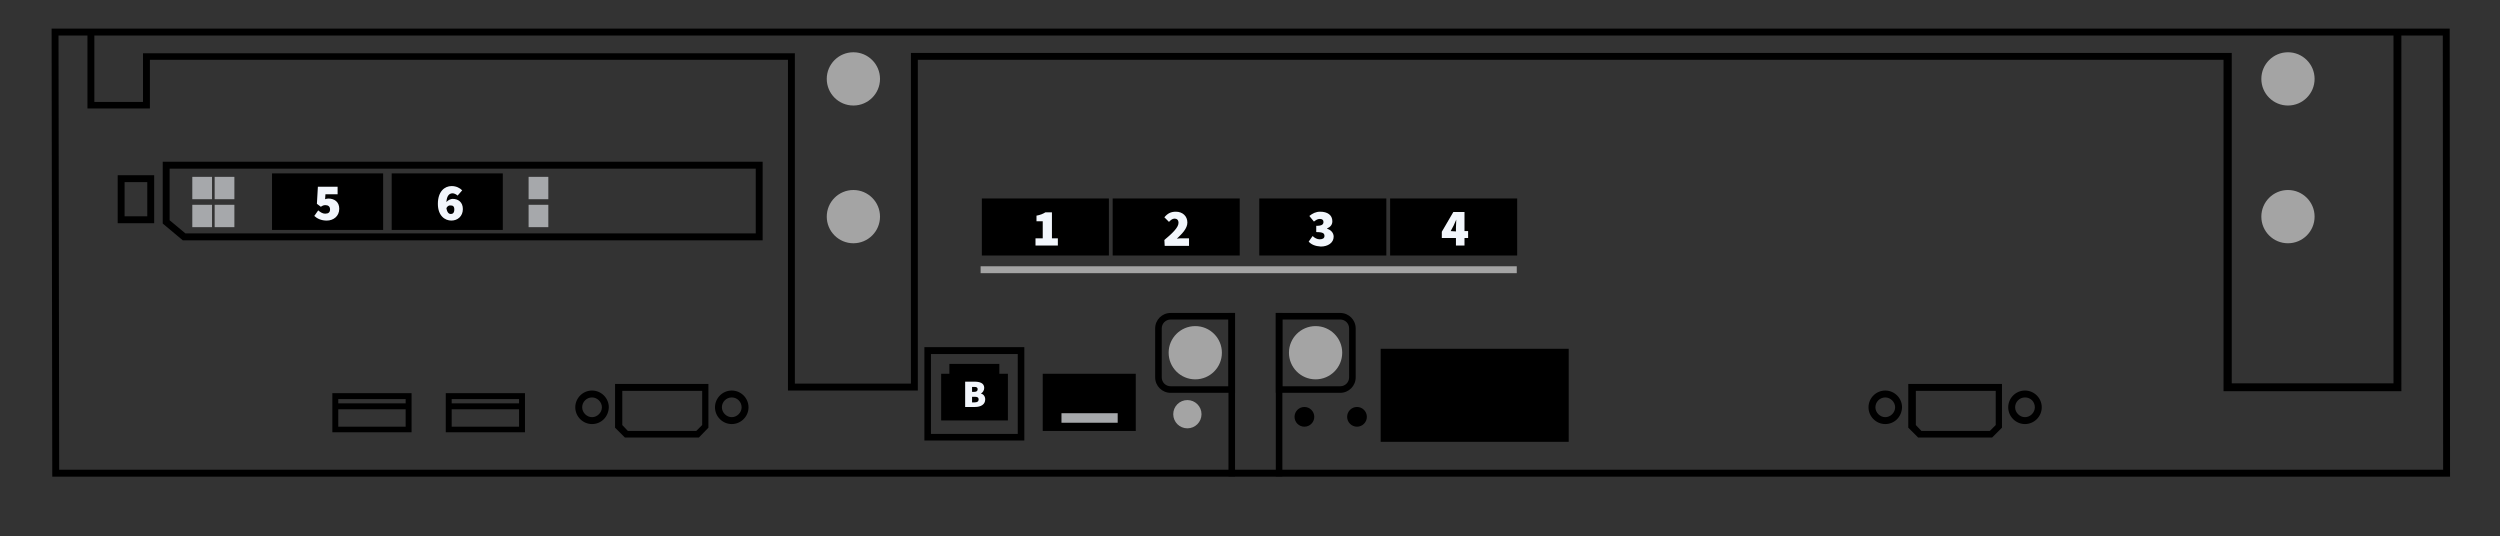
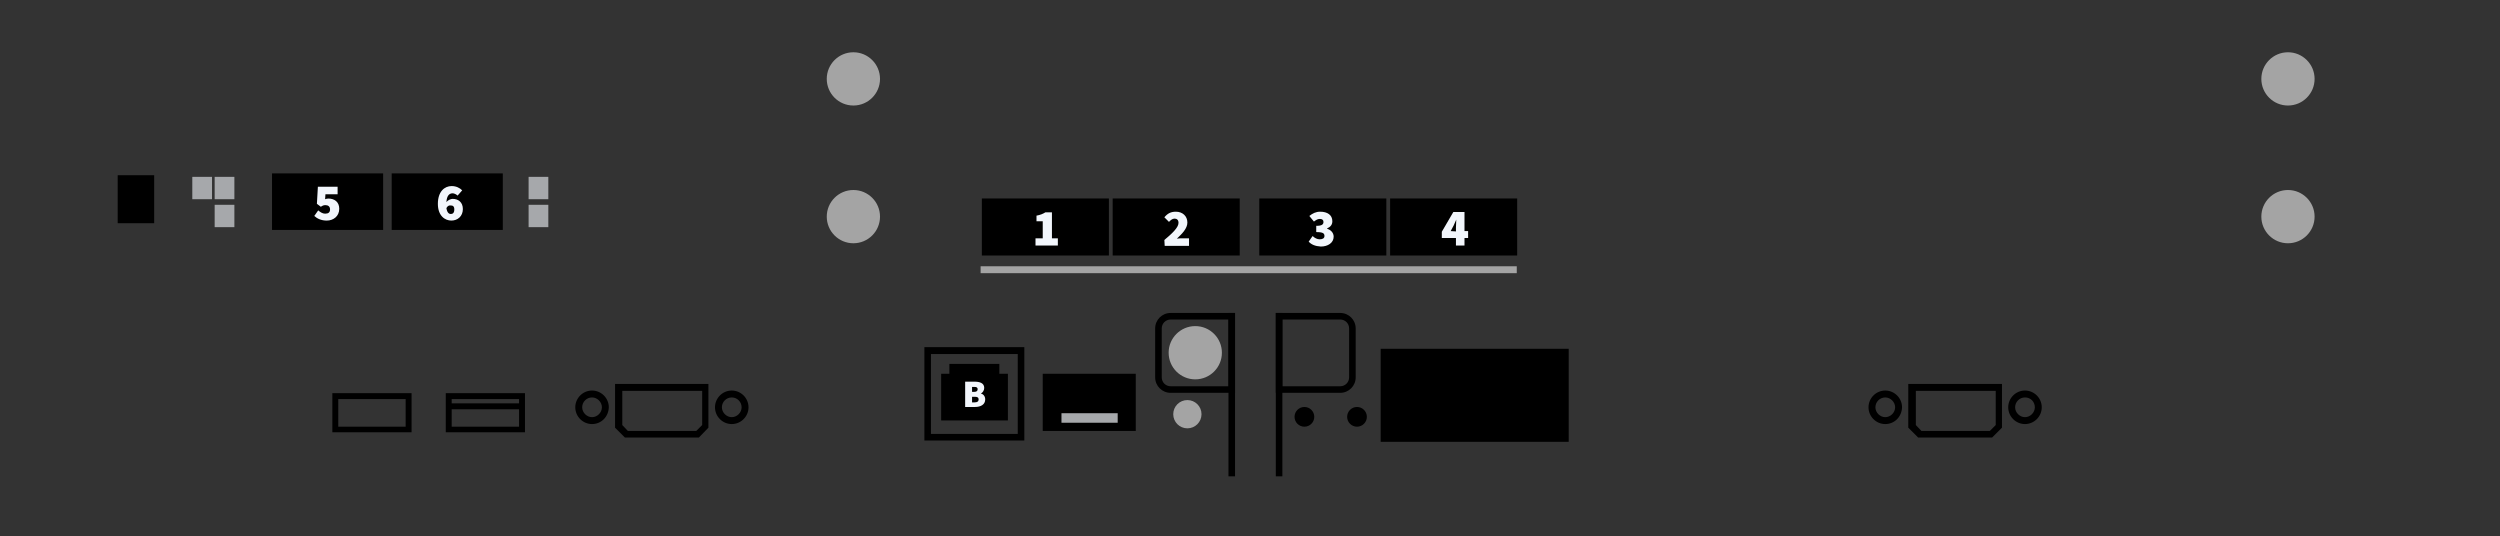
<svg xmlns="http://www.w3.org/2000/svg" version="1.1" id="Layer_1" x="0px" y="0px" viewBox="0 0 760.5 163.2" style="enable-background:new 0 0 760.5 163.2;" xml:space="preserve">
  <rect x="0" y="0" width="760.5" height="163.2" fill="#333333" stroke="none" />
  <style type="text/css">
	.st0{fill:#A6A8AB;}
	.st1{stroke:#000000;stroke-width:2.1;stroke-miterlimit:10;}
	.st2{fill:#A4A4A4;}
	.st3{stroke:#000000;stroke-width:2.25;stroke-miterlimit:10;}
	.st4{fill:#F2F6FC;}
</style>
  <g>
    <g>
      <rect x="65.3" y="53.8" class="st0" width="6" height="6.8" />
      <rect x="58.5" y="53.8" class="st0" width="6" height="6.8" />
    </g>
    <g>
      <rect x="65.3" y="62.3" class="st0" width="6" height="6.8" />
-       <rect x="58.5" y="62.3" class="st0" width="6" height="6.8" />
    </g>
  </g>
  <g>
    <rect x="160.8" y="53.8" class="st0" width="6" height="6.8" />
    <rect x="160.8" y="62.3" class="st0" width="6" height="6.8" />
  </g>
  <g>
    <path d="M212.6,133.1h-22.5l-3-3v-13.3h28.4v13.3L212.6,133.1z M191,131.1h20.8l1.8-1.8v-10.4h-24.3v10.4L191,131.1z" />
    <path d="M222.6,129c-2.8,0-5.1-2.3-5.1-5.1s2.3-5.1,5.1-5.1s5.1,2.3,5.1,5.1S225.4,129,222.6,129z M222.6,120.9c-1.7,0-3,1.4-3,3   s1.4,3,3,3s3-1.4,3-3S224.3,120.9,222.6,120.9z" />
    <path d="M180.1,129c-2.8,0-5.1-2.3-5.1-5.1s2.3-5.1,5.1-5.1s5.1,2.3,5.1,5.1C185.1,126.8,182.9,129,180.1,129z M180.1,120.9   c-1.7,0-3,1.4-3,3s1.4,3,3,3s3-1.4,3-3S181.7,120.9,180.1,120.9z" />
  </g>
  <g>
    <path d="M606,133.1h-22.5l-3-3v-13.3H609v13.3L606,133.1z M584.5,131.1h20.8l1.8-1.8v-10.4h-24.3v10.4L584.5,131.1z" />
    <path d="M616,129c-2.8,0-5.1-2.3-5.1-5.1s2.3-5.1,5.1-5.1s5.1,2.3,5.1,5.1S618.8,129,616,129z M616,120.9c-1.7,0-3,1.4-3,3   s1.4,3,3,3s3-1.4,3-3S617.8,120.9,616,120.9z" />
    <path d="M573.5,129c-2.8,0-5.1-2.3-5.1-5.1s2.3-5.1,5.1-5.1s5.1,2.3,5.1,5.1C578.5,126.8,576.3,129,573.5,129z M573.5,120.9   c-1.7,0-3,1.4-3,3s1.4,3,3,3s3-1.4,3-3S575.1,120.9,573.5,120.9z" />
  </g>
  <rect x="420" y="106.1" width="57.2" height="28.3" />
  <g>
    <path d="M125.2,131.5h-24.1v-11.9h24.1V131.5z M102.9,129.8h20.5v-8.4h-20.5V129.8z" />
-     <rect x="102.1" y="122.7" width="22.3" height="1.8" />
  </g>
  <g>
    <path d="M159.7,131.5h-24.1v-11.9h24.1V131.5z M137.4,129.8h20.5v-8.4h-20.5V129.8z" />
    <rect x="136.6" y="122.7" width="22.3" height="1.8" />
  </g>
  <path d="M311.6,134h-30.4v-28.4h30.4V134z M283.2,132h26.4v-24.3h-26.4V132z" />
  <polygon points="304,113.7 304,110.7 288.8,110.7 288.8,113.7 286.3,113.7 286.3,127.9 306.6,127.9 306.6,113.7 " />
  <rect x="83.8" y="53.8" class="st1" width="31.7" height="15.1" />
  <rect x="120.2" y="53.8" class="st1" width="31.7" height="15.1" />
-   <path d="M745.2,9.7v-1H15.7L15.9,145h729.4C745.3,145,745.2,9.7,745.2,9.7z M678.9,18.2v-2.1H277.1v0.2l0,0v100.4h-35.3V16.9l0,0  v-0.7H43.5V31H28.7V10.8h699.4v105.8h-49.2V18.2L678.9,18.2z M18,142.9L17.8,10.8h8.8V33h19V18.2h194.1v100.6h39.5V18.2h397.2V119  h54.1V10.8h12.6l0.1,132.1L18,142.9L18,142.9z" />
  <circle cx="412.8" cy="126.8" r="3" />
  <circle cx="396.8" cy="126.8" r="3" />
  <circle class="st2" cx="361.2" cy="126" r="4.3" />
  <g>
    <rect x="388.1" y="95.2" width="2" height="49.7" />
-     <circle class="st2" cx="400.2" cy="107.3" r="8.1" />
    <path d="M407.7,119.5h-19.6V95.2h19.6c2.6,0,4.7,2.1,4.7,4.7v14.9C412.4,117.4,410.3,119.5,407.7,119.5z M390.1,117.5h17.6   c1.5,0,2.7-1.2,2.7-2.7V99.9c0-1.5-1.2-2.7-2.7-2.7h-17.6C390.1,97.2,390.1,117.5,390.1,117.5z" />
  </g>
  <rect x="373.7" y="95.2" width="2" height="49.7" />
  <circle class="st2" cx="363.6" cy="107.3" r="8.1" />
  <path d="M375.7,119.5h-19.6c-2.6,0-4.7-2.1-4.7-4.7V99.9c0-2.6,2.1-4.7,4.7-4.7h19.6C375.7,95.2,375.7,119.5,375.7,119.5z   M356.1,97.2c-1.5,0-2.7,1.2-2.7,2.7v14.9c0,1.5,1.2,2.7,2.7,2.7h17.6V97.2H356.1z" />
  <rect x="424" y="61.5" class="st3" width="36.4" height="15.1" />
  <rect x="384.2" y="61.5" class="st3" width="36.4" height="15.1" />
  <rect x="339.6" y="61.5" class="st3" width="36.4" height="15.1" />
  <rect x="299.8" y="61.5" class="st3" width="36.4" height="15.1" />
  <circle class="st2" cx="259.6" cy="24" r="8.1" />
  <circle class="st2" cx="259.6" cy="65.9" r="8.1" />
  <circle class="st2" cx="696" cy="24" r="8.1" />
  <circle class="st2" cx="696" cy="65.9" r="8.1" />
-   <path d="M232,73.1H55.6L49.5,68V49.2H232V73.1L232,73.1z M56.4,71h173.5V51.3H51.6V67L56.4,71L56.4,71z" />
-   <path d="M46.9,67.9H35.8V53.3h11.1V67.9z M37.9,65.8h6.9V55.4h-6.9V65.8z" />
+   <path d="M46.9,67.9H35.8V53.3h11.1V67.9z M37.9,65.8h6.9V55.4V65.8z" />
  <path class="st4" d="M95.6,65.7l1.2-1.7c0.6,0.5,1.3,1,2.1,1c1,0,1.5-0.4,1.5-1.3s-0.6-1.3-1.4-1.3c-0.5,0-0.8,0.1-1.4,0.5L96.4,62  l0.3-5.2h6v2.3H99l-0.1,1.5c0.3-0.1,0.6-0.2,1-0.2c1.8,0,3.3,1,3.3,3.1c0,2.3-1.8,3.6-3.8,3.6C97.7,67.1,96.5,66.5,95.6,65.7  L95.6,65.7z" />
  <path class="st4" d="M133.2,62c0-3.7,2-5.4,4.2-5.4c1.4,0,2.5,0.6,3.2,1.3l-1.4,1.6c-0.3-0.3-1-0.7-1.5-0.7c-1,0-1.8,0.7-1.9,2.7  c0.5-0.7,1.4-1,1.9-1c1.7,0,3.1,1,3.1,3.1c0,2.2-1.6,3.5-3.5,3.5S133.2,65.7,133.2,62L133.2,62z M135.8,63.3  c0.2,1.4,0.8,1.8,1.3,1.8c0.6,0,1.1-0.3,1.1-1.4c0-1-0.5-1.2-1.1-1.2C136.6,62.4,136.1,62.7,135.8,63.3L135.8,63.3z" />
  <path class="st4" d="M315,72.5h2.2v-5.2h-1.9v-1.7c1.1-0.2,1.9-0.5,2.7-1h2v7.9h1.8v2.2H315V72.5L315,72.5z" />
  <path class="st4" d="M354.2,73c2.4-2,4.3-3.8,4.3-5.2c0-0.9-0.5-1.3-1.2-1.3s-1.2,0.5-1.7,1l-1.4-1.4c1-1.2,2-1.7,3.5-1.7  c2,0,3.5,1.3,3.5,3.3c0,1.8-1.6,3.4-3.2,4.9c0.5-0.1,1.2-0.1,1.7-0.1h2v2.3h-7.4L354.2,73L354.2,73z" />
  <path class="st4" d="M398.1,73.5l1.2-1.7c0.6,0.6,1.4,1,2.1,1c0.9,0,1.5-0.3,1.5-1c0-0.8-0.4-1.2-2.5-1.2v-1.9  c1.7,0,2.2-0.4,2.2-1.2c0-0.6-0.4-0.9-1.1-0.9s-1.1,0.3-1.8,0.8l-1.4-1.7c1-0.8,2-1.3,3.3-1.3c2.2,0,3.7,1,3.7,2.9  c0,1-0.5,1.7-1.6,2.2v0.1c1.1,0.3,2,1.2,2,2.4c0,1.9-1.8,3-3.9,3C400.1,74.9,398.9,74.4,398.1,73.5L398.1,73.5z" />
  <path class="st4" d="M442.9,72.4h-4.3v-1.9l3.5-6h3.4v5.8h1.1v2.1h-1.1v2.3h-2.6V72.4L442.9,72.4z M442.9,70.4v-1.2  c0-0.7,0.1-1.7,0.1-2.4l0,0c-0.3,0.6-0.5,1.2-0.8,1.8l-0.9,1.7L442.9,70.4L442.9,70.4z" />
  <rect x="317.2" y="113.7" width="28.3" height="17.4" />
  <rect x="322.9" y="125.7" class="st0" width="17.1" height="2.9" />
  <rect x="298.3" y="81" class="st2" width="163.1" height="2.1" />
  <g>
    <path class="st4" d="M293.6,116.1h2.8c1.6,0,3,0.4,3,1.9c0,0.7-0.4,1.4-1,1.7l0,0c0.7,0.2,1.3,0.8,1.3,1.8c0,1.6-1.4,2.3-3.1,2.3   h-3L293.6,116.1L293.6,116.1z M296.4,119.2c0.7,0,1-0.3,1-0.8s-0.3-0.7-1-0.7h-0.7v1.5H296.4z M296.5,122.4c0.8,0,1.2-0.3,1.2-0.9   s-0.4-0.8-1.2-0.8h-0.8v1.7C295.7,122.4,296.5,122.4,296.5,122.4z" />
  </g>
</svg>